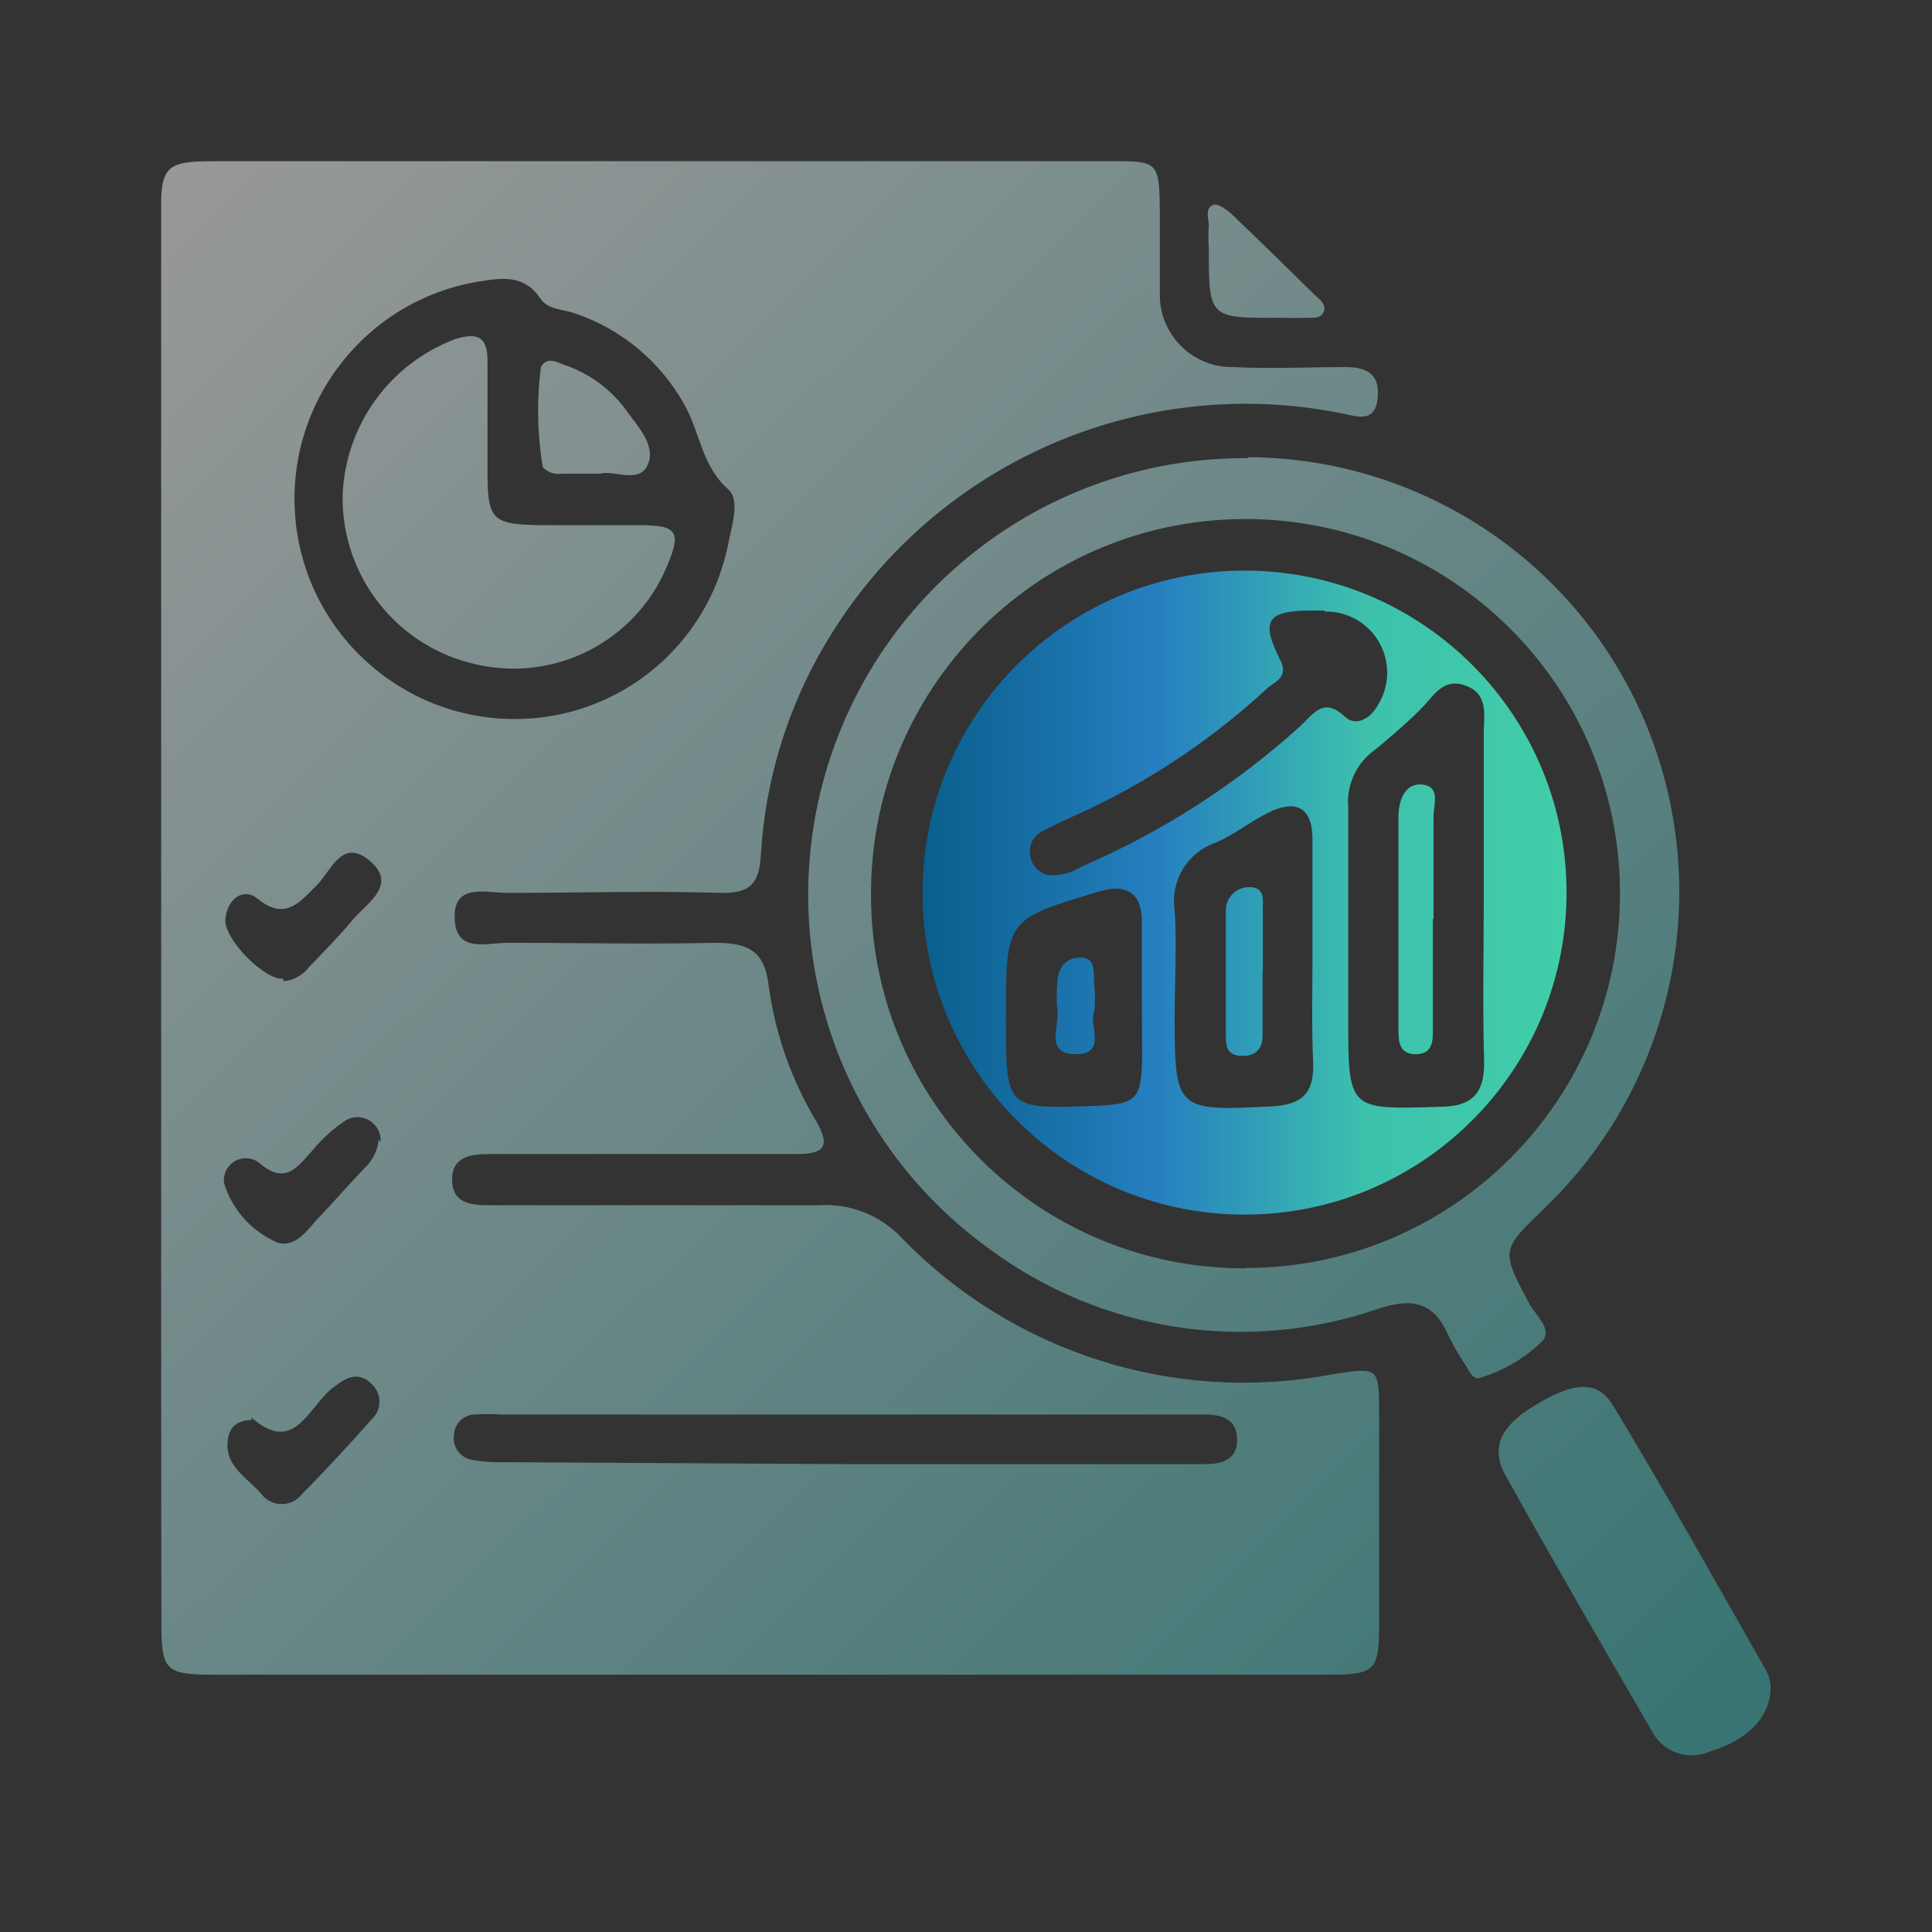
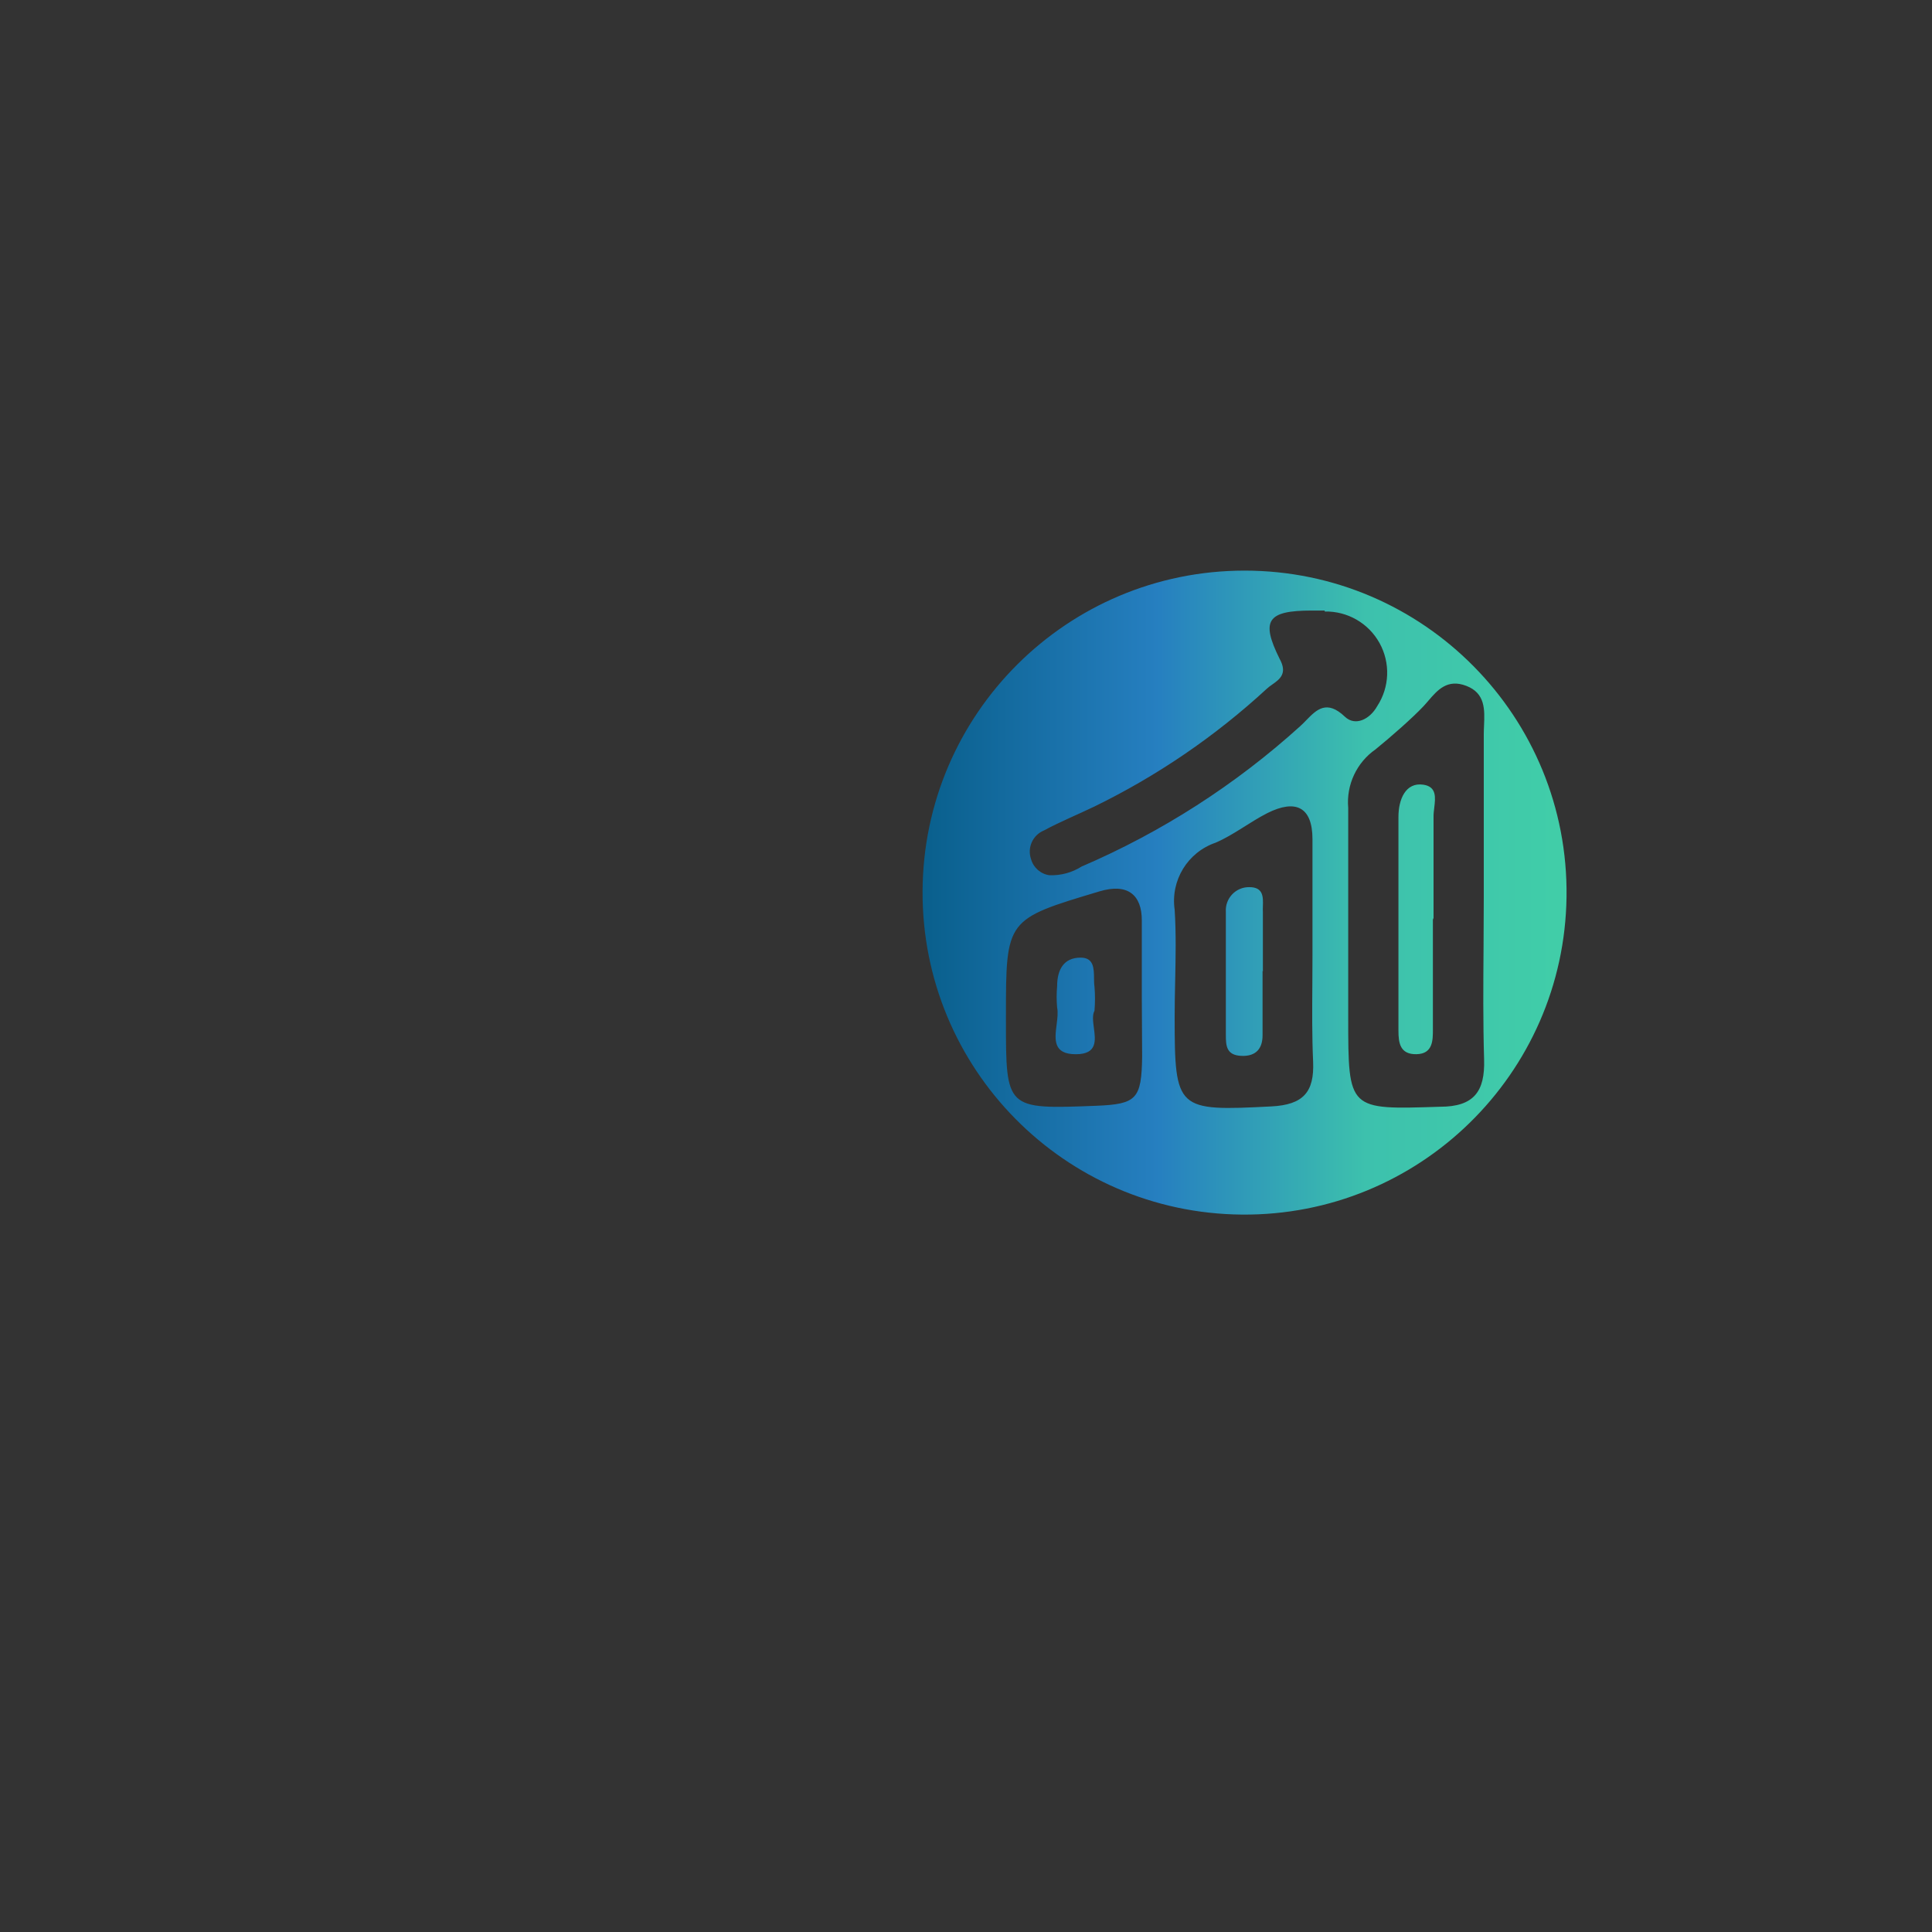
<svg xmlns="http://www.w3.org/2000/svg" fill="none" version="1.1" width="60" height="60" viewBox="0 0 60 60">
  <rect x="0" y="0" width="60" height="60" fill="#333333" stroke="none" />
  <defs>
    <clipPath id="master_svg0_822_23580">
      <rect x="5" y="5" width="50" height="49.53" rx="0" />
    </clipPath>
    <linearGradient x1="1" y1="1" x2="-0.01" y2="0.01" id="master_svg1_490_12037">
      <stop offset="0%" stop-color="#38B4B1" stop-opacity="1" />
      <stop offset="100%" stop-color="#FFFFFF" stop-opacity="1" />
    </linearGradient>
    <linearGradient x1="0" y1="0.5" x2="1" y2="0.5" id="master_svg2_400_05486">
      <stop offset="0%" stop-color="#095F8C" stop-opacity="1" />
      <stop offset="36.429%" stop-color="#267FC0" stop-opacity="1" />
      <stop offset="68.571%" stop-color="#3DC1AD" stop-opacity="1" />
      <stop offset="100%" stop-color="#41CEA8" stop-opacity="1" />
    </linearGradient>
  </defs>
  <g>
    <g clip-path="url(#master_svg0_822_23580)">
      <g>
        <g style="opacity:0.5;">
-           <path d="M4.99,6.92L4.99,28.46Q4.99,39.39,5.01,50.29C5.01,51.92,5.11,52.01,6.75,52.01L41.21,52.01C42.7,52.01,42.83,51.9,42.83,50.45L42.83,43.93C42.83,42.458,42.82,42.46,41.432,42.672L41.38,42.68C36.486,43.613,31.451,42.014,27.99,38.43C27.327,37.733,26.39,37.367,25.43,37.43L15.2,37.43C14.64,37.43,14.05,37.38,14.04,36.65C14.03,35.92,14.62,35.84,15.17,35.84L24.74,35.84C25.52,35.84,25.83,35.66,25.36,34.84C24.579,33.543,24.072,32.1,23.87,30.6C23.74,29.5,23.2,29.28,22.2,29.28C20.78,29.313,19.36,29.302,17.94,29.291C17.23,29.286,16.52,29.28,15.81,29.28C15.672,29.278,15.524,29.291,15.374,29.304C14.774,29.355,14.152,29.408,14.12,28.52C14.087,27.607,14.772,27.662,15.372,27.71C15.501,27.72,15.627,27.73,15.74,27.73C16.476,27.73,17.214,27.722,17.952,27.714C19.428,27.699,20.906,27.683,22.38,27.73C23.31,27.75,23.58,27.43,23.63,26.54C23.766,24.232,24.451,21.989,25.63,20C28.908,14.437,35.351,11.563,41.68,12.84C41.734,12.85,41.789,12.862,41.846,12.875C42.247,12.964,42.701,13.065,42.78,12.4C42.87,11.64,42.49,11.4,41.78,11.4C41.397,11.4,41.013,11.407,40.629,11.413C39.859,11.427,39.087,11.44,38.32,11.4C37.048,11.434,36.003,10.403,36.02,9.13L36.02,6.61C36,5,36,5,34.38,5L6.99,5C5.06,5,4.99,5.06,4.99,6.92ZM37.54,7.68C37.524,7.46,37.524,7.239,37.54,7.02C37.54,6.964,37.532,6.904,37.524,6.841C37.496,6.633,37.468,6.411,37.73,6.35C37.87,6.35,38.11,6.52,38.26,6.66C39.12,7.48,39.97,8.31,40.82,9.15C40.841,9.169,40.863,9.189,40.886,9.209C41.028,9.333,41.187,9.473,41.11,9.68C41.036,9.874,40.838,9.872,40.654,9.869C40.611,9.868,40.569,9.868,40.53,9.87C40.39,9.876,40.201,9.874,40.011,9.872C39.916,9.871,39.82,9.87,39.73,9.87C38.636,9.875,38.089,9.877,37.815,9.605C37.54,9.331,37.54,8.781,37.54,7.68ZM22.62,16.87C22.002,20.043,19.222,22.332,15.99,22.33C12.427,22.332,9.459,19.598,9.169,16.047C8.879,12.495,11.364,9.316,14.88,8.74L14.888,8.739C15.595,8.629,16.282,8.523,16.78,9.27C17.01,9.62,17.48,9.6,17.85,9.73C19.296,10.217,20.508,11.226,21.25,12.56C21.74,13.42,21.79,14.47,22.62,15.2C22.93,15.493,22.798,16.073,22.682,16.583C22.66,16.682,22.638,16.779,22.62,16.87ZM10.64,15.39C10.719,13.212,12.1,11.295,14.14,10.53C14.83,10.32,15.14,10.45,15.14,11.21L15.14,14.66C15.14,16.16,15.29,16.29,16.83,16.31L19.88,16.31C21.06,16.31,21.17,16.53,20.69,17.64C19.71,19.922,17.244,21.183,14.82,20.64C12.353,20.11,10.603,17.912,10.64,15.39ZM17.46,14.71L18.64,14.71C18.779,14.669,18.967,14.695,19.163,14.722C19.532,14.773,19.934,14.829,20.11,14.45C20.35,13.936,19.96,13.421,19.617,12.97C19.574,12.912,19.531,12.856,19.49,12.8C19.001,12.103,18.299,11.584,17.49,11.32C17.461,11.31,17.431,11.298,17.401,11.285C17.2,11.204,16.974,11.112,16.8,11.39C16.665,12.431,16.685,13.486,16.86,14.52C17.019,14.675,17.241,14.746,17.46,14.71ZM51.19,22.669C49.165,17.581,44.256,14.231,38.78,14.199L38.73,14.229C32.833,14.198,27.592,17.982,25.766,23.589C23.94,29.196,25.947,35.341,30.73,38.789C34.217,41.37,38.755,42.059,42.85,40.629C43.91,40.289,44.54,40.469,44.98,41.469C45.134,41.789,45.311,42.096,45.51,42.389C45.531,42.421,45.551,42.457,45.572,42.494C45.665,42.66,45.775,42.854,45.97,42.789C46.691,42.571,47.35,42.184,47.89,41.659C48.145,41.382,47.912,41.072,47.695,40.782C47.622,40.685,47.551,40.59,47.5,40.499L47.488,40.476C46.61,38.829,46.607,38.823,47.99,37.499C51.964,33.661,53.228,27.804,51.19,22.669ZM50.31,27.712C50.33,34.149,45.118,39.379,38.68,39.379L38.68,39.389C32.287,39.411,27.083,34.252,27.05,27.859C26.989,21.422,32.169,16.16,38.606,16.119C45.043,16.079,50.289,21.275,50.31,27.712ZM9.6,30.03C9.413,30.28,9.13,30.439,8.82,30.47L8.77,30.39C8.23,30.44,6.94,29.17,7,28.54C7.06,27.91,7.56,27.55,8,27.91C8.788,28.556,9.246,28.09,9.66,27.669C9.714,27.614,9.767,27.561,9.82,27.51C9.931,27.404,10.034,27.262,10.139,27.116C10.47,26.657,10.822,26.17,11.49,26.74C12.193,27.34,11.696,27.824,11.253,28.255C11.142,28.363,11.034,28.468,10.95,28.57C10.53,29.08,10.06,29.55,9.6,30.03ZM11.47,34.795C11.706,34.935,11.841,35.197,11.82,35.47L11.76,35.39C11.728,35.726,11.575,36.039,11.33,36.27C10.8,36.82,10.32,37.38,9.8,37.92C9.787,37.935,9.774,37.951,9.761,37.966C9.437,38.351,9.027,38.837,8.47,38.52C7.745,38.163,7.199,37.523,6.96,36.75C6.92,36.482,7.043,36.215,7.273,36.071C7.503,35.928,7.797,35.935,8.02,36.09C8.788,36.766,9.163,36.34,9.588,35.857C9.628,35.812,9.669,35.766,9.71,35.72C9.999,35.371,10.335,35.065,10.71,34.81C10.94,34.661,11.235,34.655,11.47,34.795ZM7.11,44.55C7.19,44.28,7.42,44.1,7.82,44.1L7.8,44.01C8.796,44.905,9.287,44.3,9.784,43.687C9.975,43.45,10.167,43.213,10.39,43.06C10.78,42.75,11.16,42.59,11.55,42.99C11.862,43.282,11.862,43.778,11.55,44.07C10.85,44.86,10.13,45.64,9.39,46.39C9.07,46.817,8.43,46.817,8.11,46.39C8.003,46.264,7.877,46.147,7.749,46.028C7.339,45.649,6.919,45.259,7.11,44.55ZM53.11,54.39C54.31,54.03,54.99,53.3,54.99,52.39C54.981,52.227,54.941,52.067,54.87,51.92C53.3,49.16,51.75,46.38,50.1,43.66C49.59,42.81,48.82,42.92,47.53,43.73C46.75,44.23,46.23,44.88,46.75,45.81C48.23,48.47,49.76,51.11,51.29,53.74C51.622,54.412,52.427,54.699,53.11,54.39ZM37.42,45.47L26.26,45.47L15.72,45.41C15.365,45.422,15.01,45.399,14.66,45.34C14.289,45.274,14.039,44.922,14.1,44.55C14.118,44.223,14.374,43.959,14.7,43.93C15.006,43.91,15.314,43.91,15.62,43.93L37.42,43.93C37.96,43.93,38.42,44.08,38.42,44.71C38.42,45.34,37.95,45.47,37.42,45.47Z" fill-rule="evenodd" fill="url(#master_svg1_490_12037)" fill-opacity="1" style="mix-blend-mode:passthrough" />
-         </g>
+           </g>
        <g>
          <path d="M38.565,37.72C44.07,37.768,48.579,33.356,48.65,27.851C48.723,22.277,44.224,17.72,38.65,17.721C33.144,17.721,28.675,22.172,28.651,27.678C28.628,33.184,33.059,37.673,38.565,37.72ZM40.74,18.961L41.14,18.961L41.14,18.991C41.845,18.976,42.5,19.352,42.842,19.969C43.184,20.586,43.156,21.341,42.77,21.931C42.54,22.341,42.09,22.561,41.77,22.261C41.201,21.716,40.884,22.042,40.566,22.368C40.505,22.431,40.444,22.494,40.38,22.551C38.373,24.369,36.079,25.842,33.59,26.911C33.292,27.1,32.943,27.194,32.59,27.181C32.318,27.143,32.093,26.946,32.02,26.681C31.896,26.325,32.072,25.934,32.42,25.791C32.92,25.521,33.46,25.301,33.98,25.051C35.936,24.098,37.741,22.865,39.34,21.391C39.389,21.344,39.449,21.302,39.511,21.258C39.741,21.096,39.993,20.918,39.74,20.461C39.15,19.271,39.35,18.961,40.74,18.961ZM46.08,22.801L46.08,27.851L46.08,27.881C46.08,28.398,46.077,28.917,46.073,29.435C46.064,30.598,46.056,31.759,46.09,32.901C46.12,33.891,45.78,34.371,44.72,34.371C43.297,34.416,42.584,34.446,42.227,34.104C41.87,33.762,41.87,33.047,41.87,31.601L41.87,25.091C41.806,24.375,42.131,23.681,42.72,23.271C43.2,22.881,43.86,22.301,44.2,21.941C44.253,21.885,44.305,21.824,44.358,21.763C44.643,21.43,44.949,21.073,45.54,21.301C46.131,21.529,46.109,22.042,46.088,22.533C46.084,22.624,46.08,22.714,46.08,22.801ZM44.5,31.969L44.5,28.509L44.52,28.559L44.52,25.369C44.518,25.281,44.53,25.183,44.542,25.084C44.58,24.765,44.62,24.43,44.2,24.369C43.65,24.289,43.43,24.829,43.43,25.369L43.43,32.009C43.43,32.389,43.48,32.749,43.99,32.739C44.5,32.729,44.5,32.309,44.5,31.969ZM40.76,26.061L40.76,29.651L40.76,29.681C40.76,29.981,40.758,30.282,40.756,30.583C40.75,31.385,40.744,32.186,40.78,32.971C40.82,33.911,40.48,34.311,39.48,34.361C36.54,34.511,36.48,34.481,36.48,31.571C36.48,31.2,36.488,30.83,36.496,30.46C36.511,29.721,36.527,28.984,36.48,28.251C36.349,27.342,36.882,26.469,37.75,26.171C38.31,25.931,38.81,25.531,39.36,25.251C40.24,24.811,40.76,25.061,40.76,26.061ZM39.21,32.151L39.21,30.151L39.22,30.171L39.22,28.331C39.216,28.272,39.218,28.208,39.22,28.142C39.229,27.86,39.238,27.551,38.8,27.551C38.378,27.544,38.041,27.9,38.07,28.321L38.07,32.151C38.07,32.481,38.09,32.771,38.55,32.791C39.01,32.811,39.21,32.561,39.21,32.151ZM35.46,28.581L35.46,30.991C35.46,31.611,35.47,32.231,35.47,32.821C35.45,34.131,35.3,34.291,34.04,34.341C32.633,34.396,31.933,34.423,31.585,34.087C31.24,33.754,31.24,33.064,31.24,31.691L31.24,31.551C31.24,28.531,31.25,28.551,34.15,27.681C35.02,27.421,35.46,27.791,35.46,28.581ZM33.971,31.92C33.945,31.718,33.919,31.522,33.99,31.39C34.011,31.141,34.011,30.89,33.99,30.64C33.978,30.563,33.977,30.474,33.976,30.383C33.973,30.074,33.969,29.74,33.56,29.74C33.03,29.74,32.83,30.12,32.83,30.63C32.81,30.85,32.81,31.071,32.83,31.29C32.862,31.443,32.838,31.632,32.814,31.822C32.756,32.277,32.697,32.74,33.41,32.74C34.079,32.74,34.024,32.318,33.971,31.92Z" fill-rule="evenodd" fill="url(#master_svg2_400_05486)" fill-opacity="1" />
        </g>
      </g>
    </g>
  </g>
</svg>